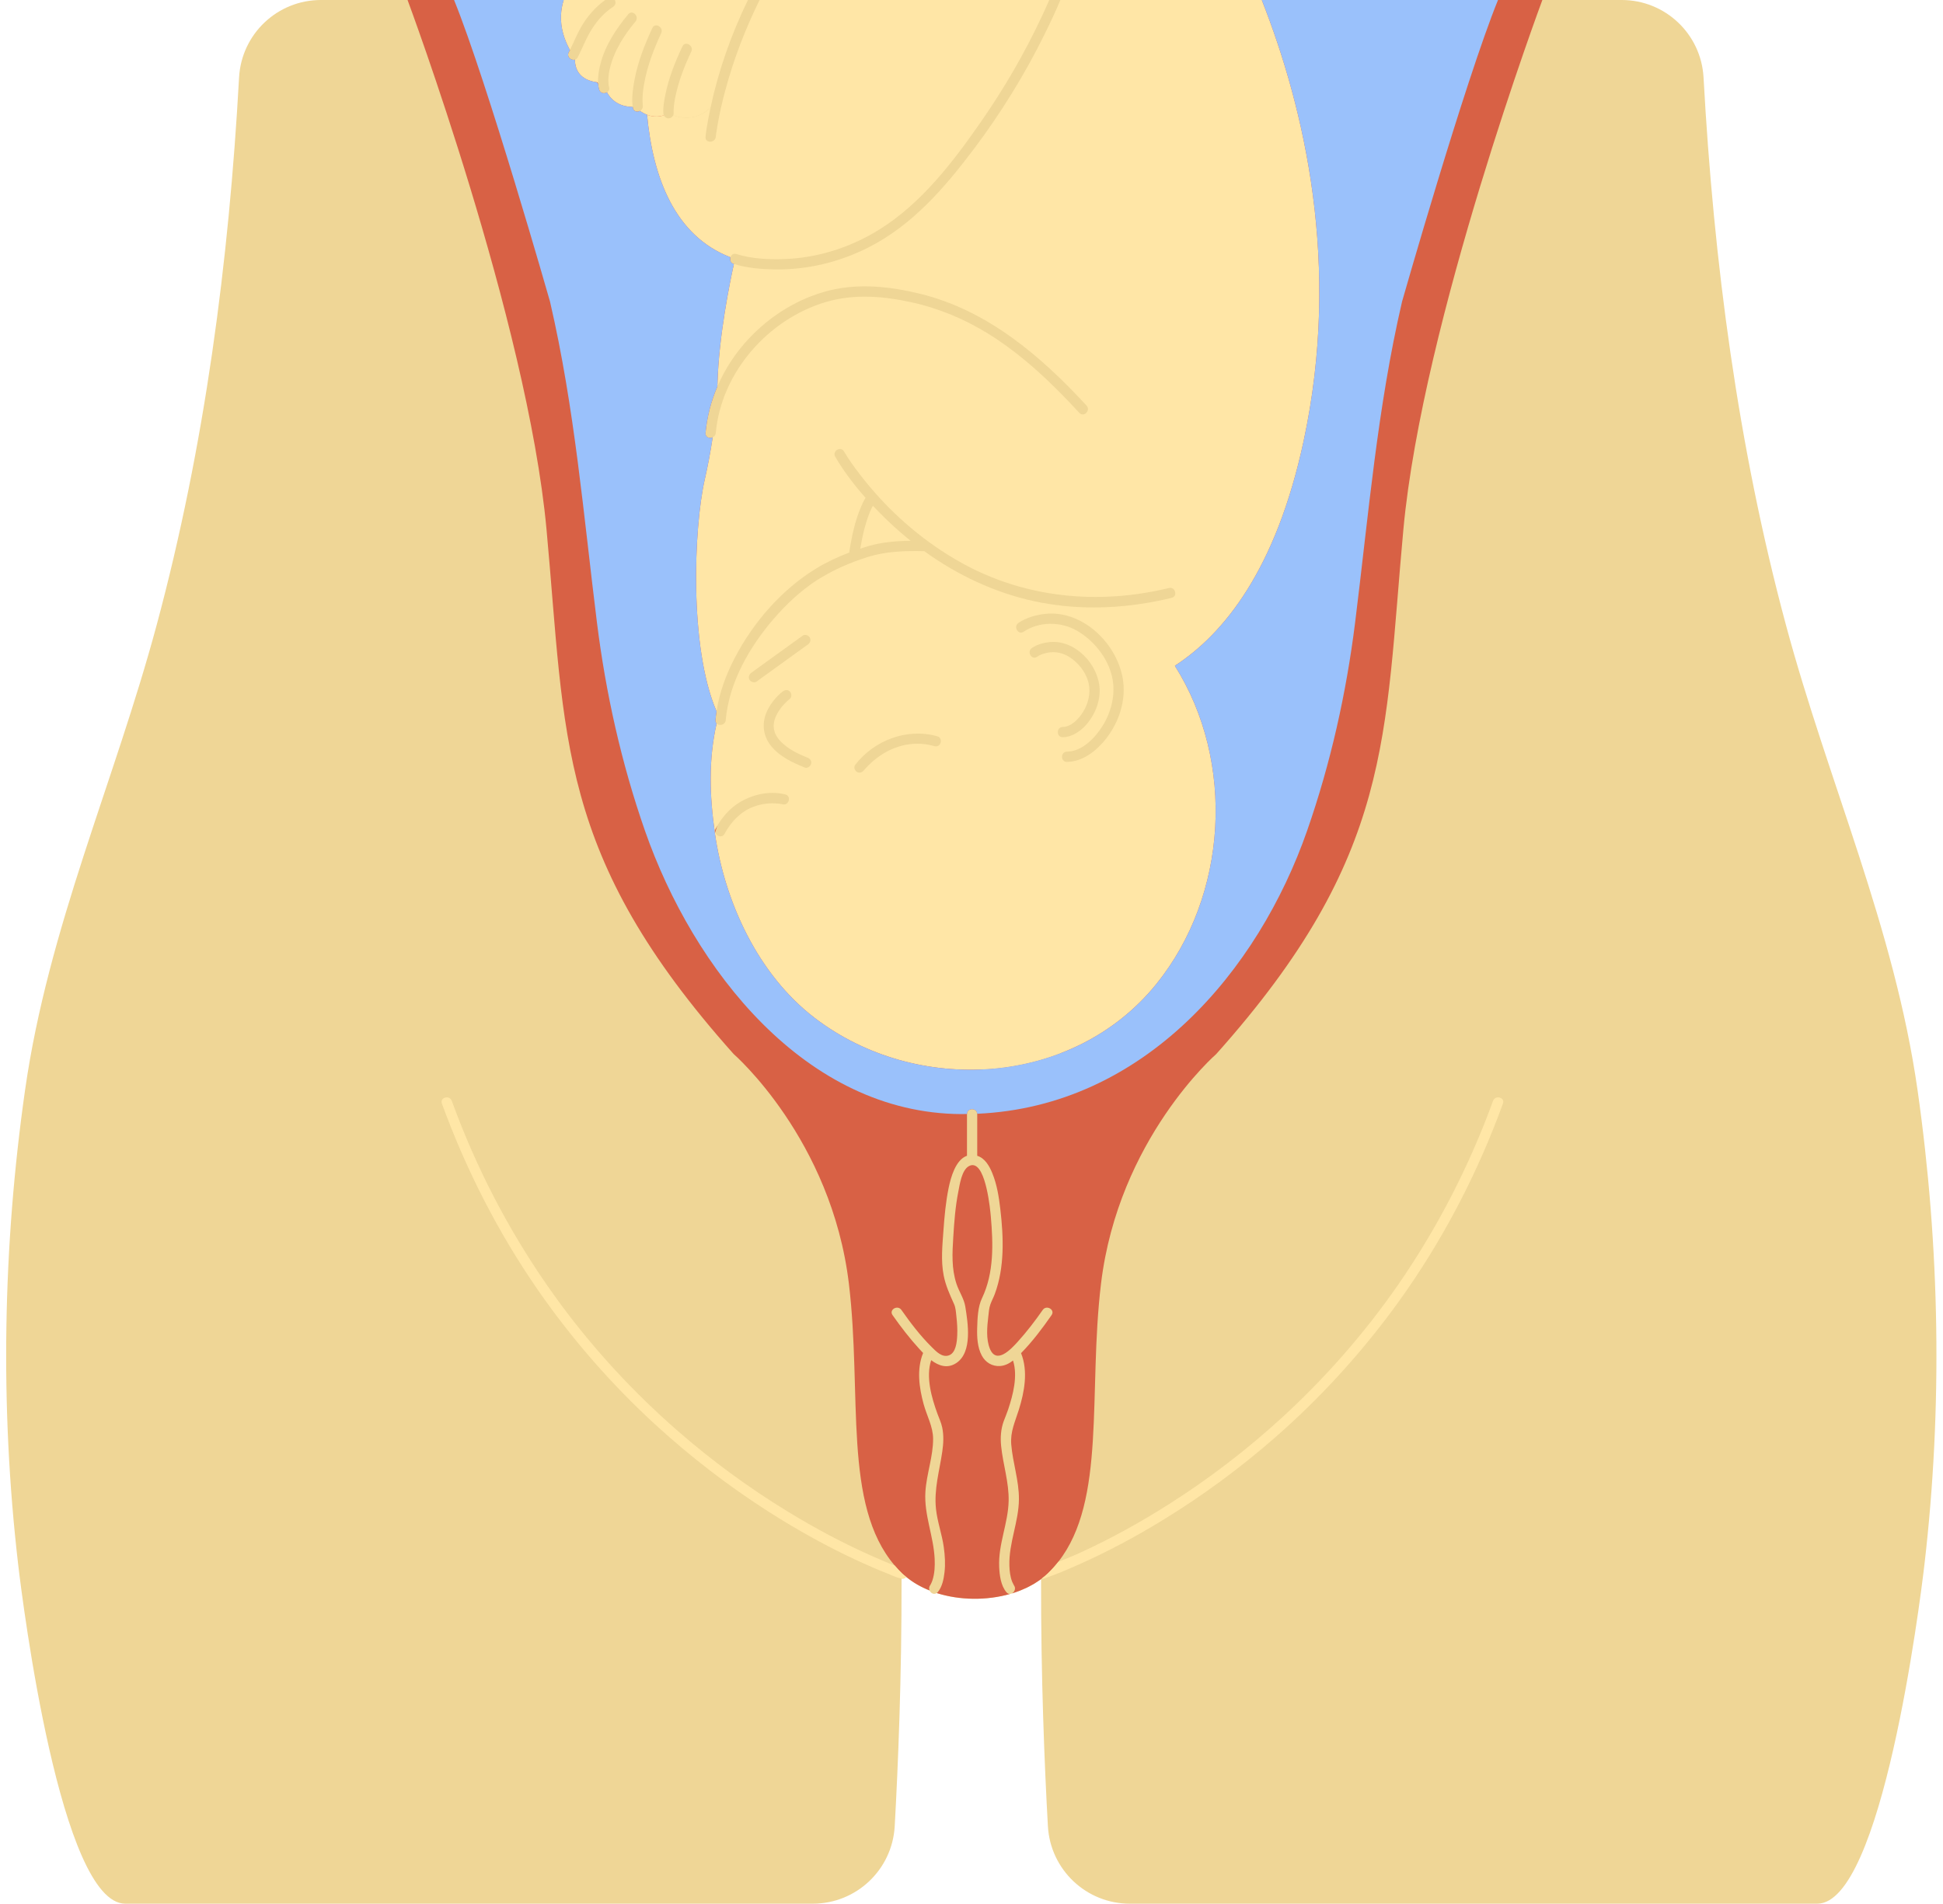
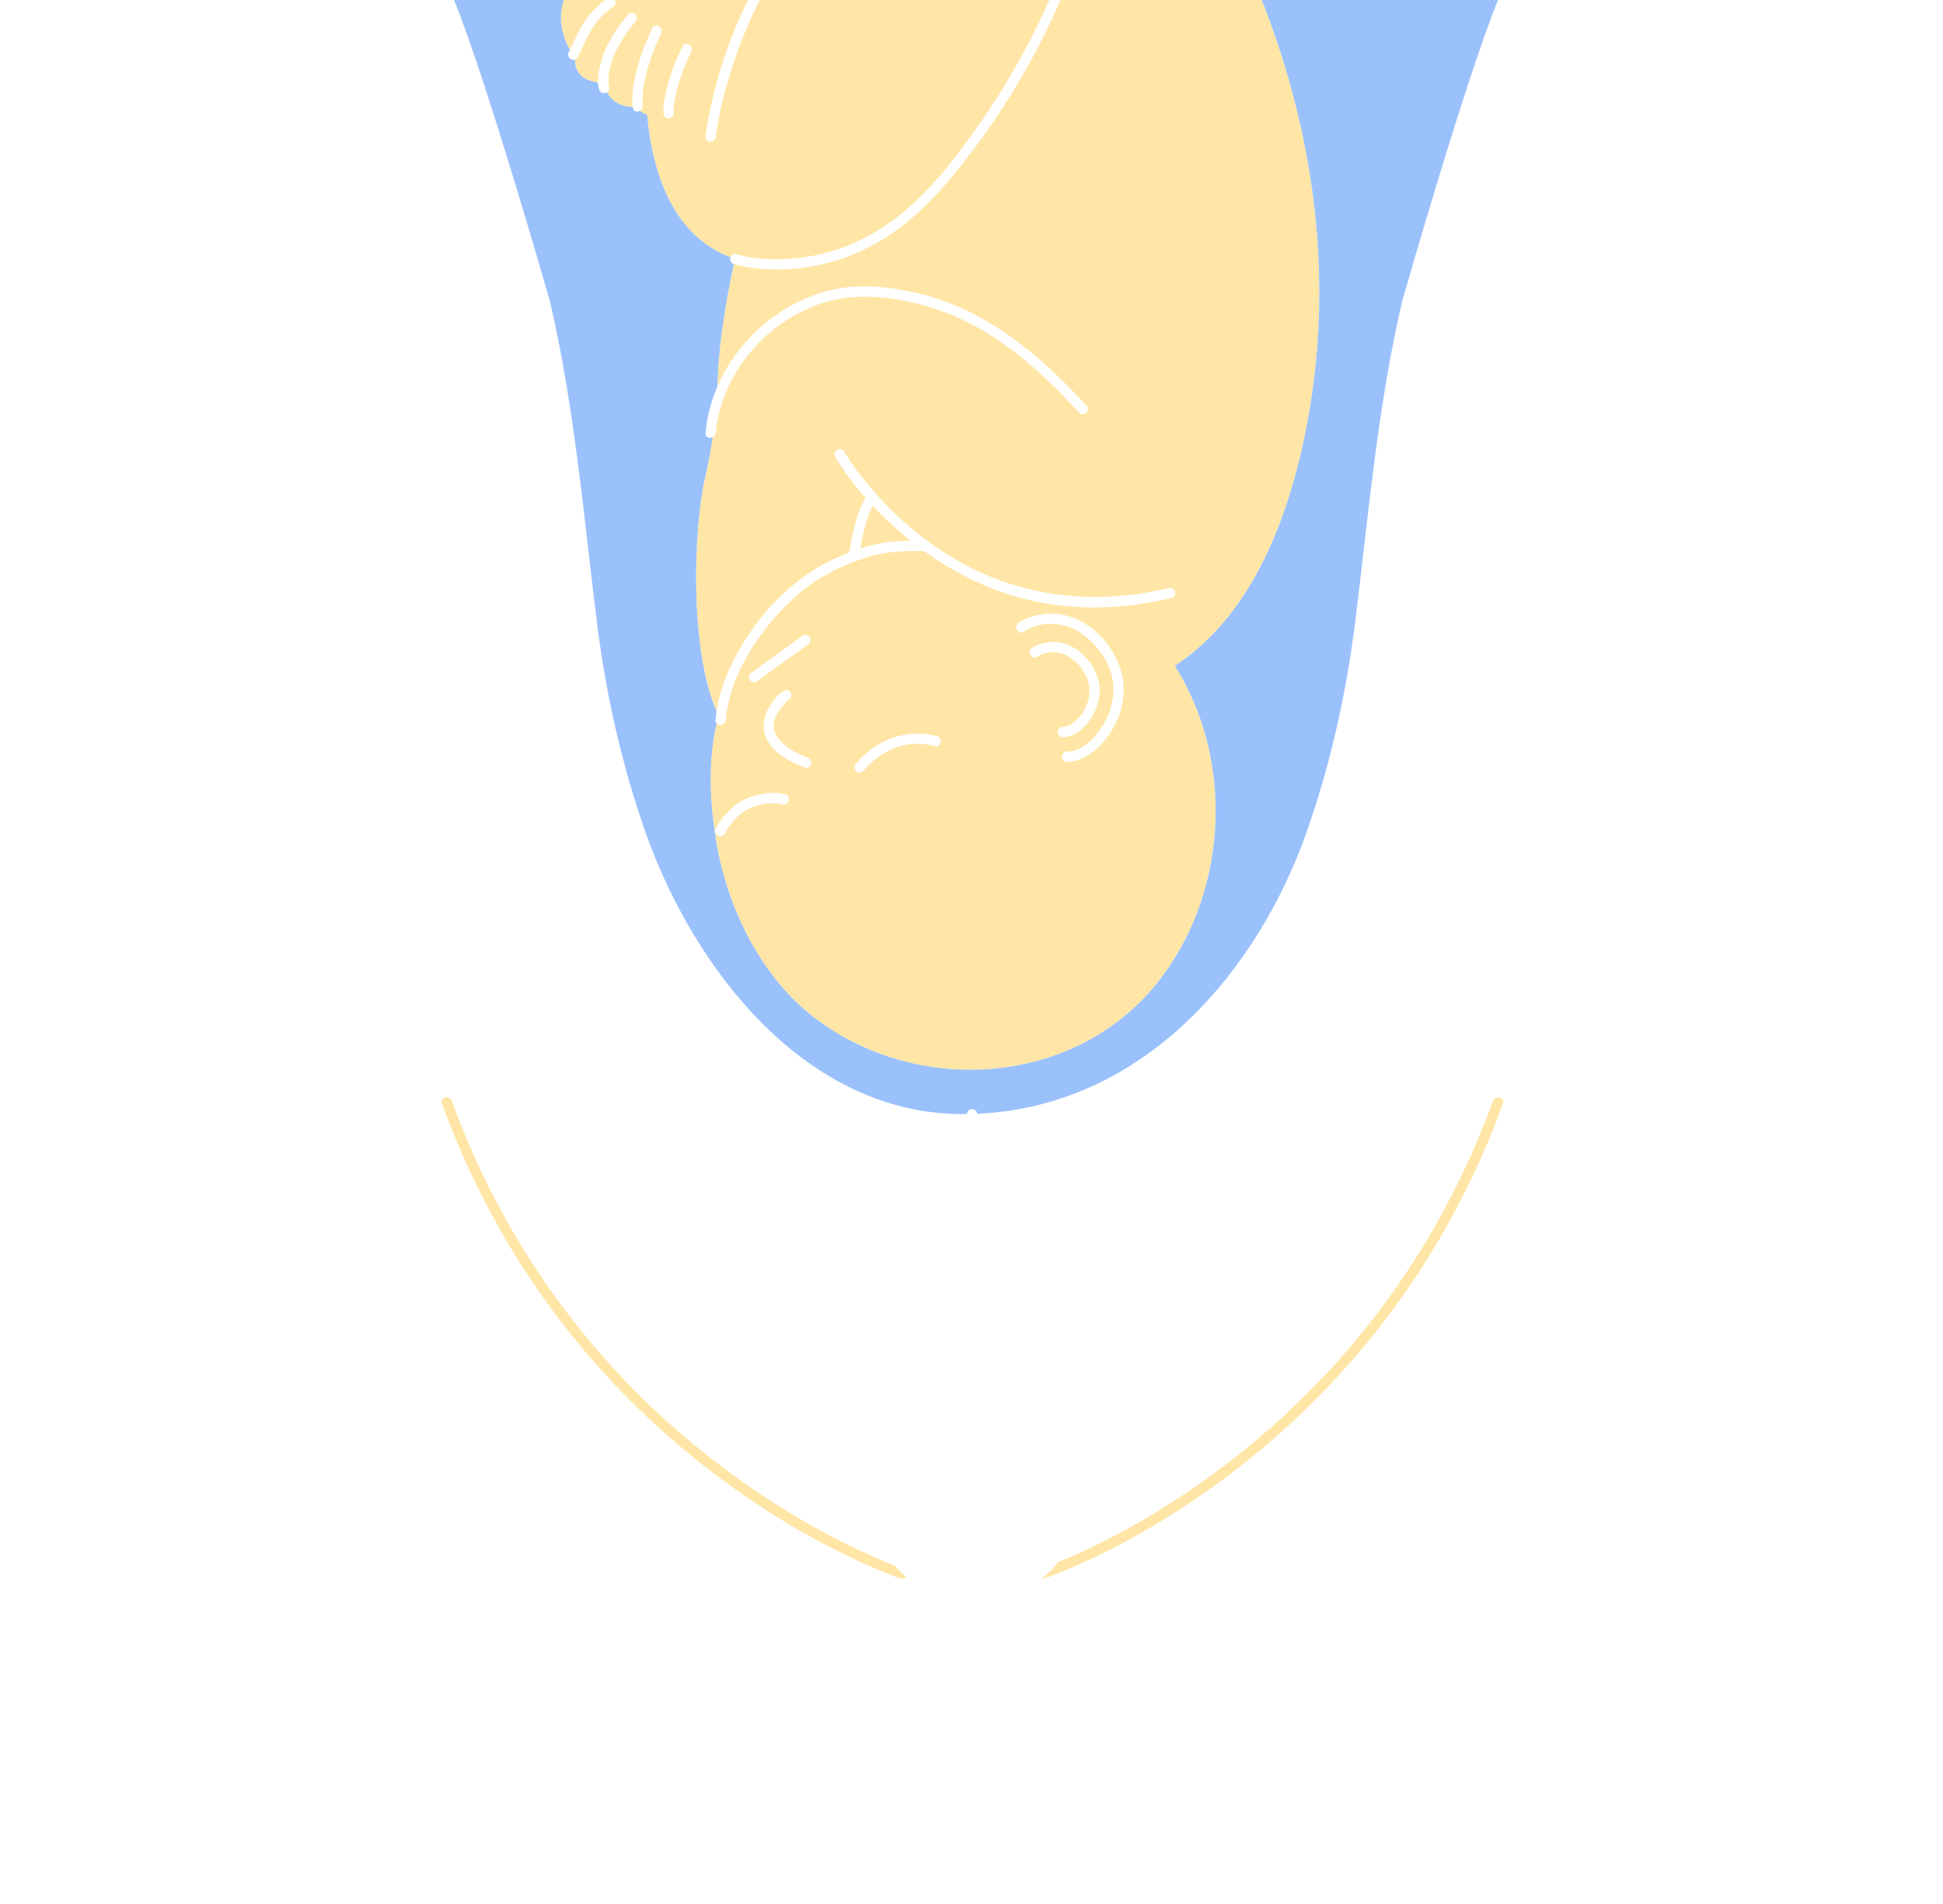
<svg xmlns="http://www.w3.org/2000/svg" fill="#000000" height="493.2" preserveAspectRatio="xMidYMid meet" version="1" viewBox="-1.6 0.0 503.3 493.2" width="503.3" zoomAndPan="magnify">
  <g id="change1_1">
-     <path d="M496.895,405.269c-1.214,10.438-11.042,87.885-27.753,87.885H291.055 c-11.28,0-20.585-8.814-21.214-20.077c-0.865-15.48-1.819-38.512-1.775-64 c-2.177,1.635-4.767,2.86-7.564,3.709c-0.123,0.063-0.255,0.094-0.388,0.112 c-6.081,1.756-13.086,1.691-19.086-0.216c-0.691,0.5-1.528,0.055-1.831-0.665 c-2.258-0.896-4.316-2.075-6.077-3.533c-0.247,0.356-0.666,0.553-1.186,0.453 c0.048,25.543-0.908,48.631-1.774,64.14c-0.629,11.263-9.934,20.077-21.214,20.077H30.857 c-16.71,0-26.538-77.448-27.753-87.885c-4.73-40.658-3.993-82.349,1.785-122.858 c6.019-42.201,23.132-79.736,34.113-120.576c12.434-46.241,18.693-93.98,21.325-141.764 C60.948,8.81,70.251,0,81.528,0c6.408,0,14.037,0,22.442,0V0h4.496c36.379,0,85.098,0,113.454,0h29.026h27.135 c28.356,0,77.074,0,113.453,0h6.387c7.653,0,14.631,0,20.551,0c11.277,0,20.58,8.81,21.2,20.07 c2.632,47.784,8.891,95.523,21.325,141.764c10.982,40.84,28.094,78.375,34.113,120.576 C500.888,322.92,501.625,364.611,496.895,405.269z" fill="#efd696" />
-   </g>
+     </g>
  <g id="change2_1">
-     <path d="M259.108,412.481c0.276,0.326,0.599,0.452,0.912,0.44c-6.059,1.729-13.023,1.658-18.992-0.239 c0.086-0.062,0.176-0.106,0.256-0.201c1.177-1.391,1.565-3.398,1.771-5.147c0.256-2.18,0.115-4.372-0.185-6.54 c-0.463-3.347-1.665-6.548-2.021-9.905c-0.541-5.109,0.908-9.877,1.635-14.869c0.302-2.073,0.406-4.147-0.018-6.213 c-0.259-1.262-0.815-2.405-1.251-3.607c-1.488-4.097-3.053-9.493-1.609-13.843 c1.932,1.45,4.178,2.265,6.49,0.75c4.289-2.812,3.002-10.514,2.348-14.629 c-0.331-2.082-1.624-3.878-2.283-5.889c-1.316-4.016-1.09-7.963-0.833-12.12 c0.242-3.928,0.537-7.885,1.303-11.75c0.365-1.839,0.863-5.603,2.744-6.632c0.258-0.141,0.505-0.222,0.741-0.253 c0.075,0.004,0.145-0,0.22-0.007c3.499,0.02,4.572,11.643,4.719,13.321c0.619,7.043,0.845,14.605-2.281,21.136 c-1.095,2.287-1.18,5.233-1.254,7.746c-0.07,2.371,0.057,5.001,1.202,7.14c0.944,1.763,2.686,2.829,4.7,2.701 c1.293-0.082,2.395-0.662,3.385-1.425c1.282,4.008-0.001,8.86-1.26,12.674c-0.343,1.04-0.786,2.031-1.159,3.056 c-0.739,2.03-0.878,4.23-0.668,6.367c0.475,4.823,2.065,9.427,1.949,14.322 c-0.138,5.79-2.715,11.18-2.451,17.047C257.318,408.08,257.641,410.748,259.108,412.481z M397.921,0L397.921,0 c-0.001,0.004-30.995,83.098-35.994,137.088c-4.999,53.991-2.499,84.486-48.492,135.977 c0,0-25.339,21.996-29.839,59.49c-3.383,28.194,1.431,56.104-11.065,72.042c-0.837,1.068-1.751,2.082-2.751,3.038 c-0.493,0.472-1.029,0.906-1.579,1.327c-0.047,0.036-0.088,0.079-0.136,0.114c0,0-0,0-0,0 c-0.322,0.242-0.67,0.456-1.009,0.68c-0.275,0.182-0.543,0.37-0.829,0.541 c-0.419,0.25-0.857,0.479-1.297,0.704c-0.204,0.105-0.406,0.212-0.614,0.312c-0.518,0.246-1.048,0.477-1.589,0.691 c-0.115,0.046-0.231,0.09-0.346,0.135c-0.615,0.234-1.24,0.453-1.879,0.647c0.707-0.36,1.162-1.381,0.484-2.183 c0.04,0.047,0.05,0.06,0.074,0.09c-0.027-0.038-0.054-0.081-0.075-0.123c-0.144-0.298-0.319-0.605-0.398-0.808 c-0.516-1.328-0.684-2.784-0.724-4.197c-0.165-5.887,2.43-11.331,2.471-17.189 c0.034-4.855-1.603-9.413-1.99-14.202c-0.267-3.304,0.997-5.883,1.951-8.92c1.461-4.65,2.473-10.055,0.588-14.717 c2.939-2.994,5.516-6.419,7.909-9.857c0.979-1.406-1.323-2.735-2.293-1.34c-1.997,2.869-4.141,5.67-6.491,8.26 c-1.678,1.849-5.472,5.953-7.183,1.823c-1.05-2.534-0.73-5.717-0.427-8.36c0.124-1.084,0.187-2.19,0.551-3.191 c0.326-0.896,0.793-1.75,1.128-2.648c2.587-6.947,2.282-14.773,1.435-22.027c-0.366-3.132-0.866-6.33-2.065-9.266 c-0.742-1.818-1.875-3.877-3.879-4.51c-0.012-0.004-0.022-0.004-0.034-0.008c0-3.107,0-6.215,0-9.322 c0-0.494,0-0.988,0-1.482c0-0.032-0.015-0.052-0.017-0.083c-0.094-1.604-2.597-1.594-2.633,0.052 c-0,0.012-0.006,0.019-0.006,0.031c0,3.493,0,6.985,0,10.478c0,0.105,0,0.211,0,0.316 c-2.941,1.025-4.196,5.608-4.761,8.382c-0.729,3.578-1.066,7.24-1.325,10.877 c-0.278,3.907-0.709,7.898,0.055,11.772c0.521,2.641,1.589,4.95,2.68,7.376c0.448,0.997,0.489,2.143,0.615,3.252 c0.185,1.625,0.292,3.268,0.21,4.903c-0.081,1.623-0.311,4.549-2.211,5.166c-1.768,0.574-3.277-1.067-4.399-2.175 c-2.934-2.897-5.485-6.247-7.852-9.617c-0.975-1.388-3.279-0.062-2.293,1.341c2.145,3.054,4.447,6.044,6.967,8.797 c0.3,0.328,0.62,0.67,0.956,1.014c-1.722,4.215-1.03,9.01,0.141,13.29c0.811,2.962,2.432,5.808,2.445,8.922 c0.019,4.634-1.708,9.136-1.996,13.762c-0.373,6.001,2.133,11.456,2.398,17.379 c0.082,1.842,0.005,3.721-0.559,5.49c-0.148,0.465-0.25,0.643-0.454,1.082c-0.109,0.234-0.404,0.557-0.091,0.188 c-0.385,0.455-0.392,0.977-0.208,1.414c-2.258-0.896-4.316-2.075-6.077-3.533c-0.339-0.281-0.694-0.546-1.01-0.848 c-0.7-0.669-1.343-1.376-1.962-2.1c-13.468-15.762-8.402-44.219-11.854-72.98 c-4.499-37.494-29.839-59.49-29.839-59.49c-45.992-51.492-43.493-81.986-48.492-135.977 C134.965,83.098,103.971,0.004,103.97,0V0h4.496c11.141,0,23.441,0,35.957,0l1.623,5.684 c0,0-0.559,6.222-0.022,7.264c0.052,0.102-0.013,0.185-0.131,0.261c-0.052,0.106-0.103,0.212-0.159,0.316 c-0.636,1.171,0.611,2.225,1.581,1.93l4.493,3.228l1.519,2.994c0.04,0.53,0.121,1.049,0.271,1.54 c0.3,0.986,1.35,1.112,2.027,0.703h2.574l3.855,3.761c0.083,0.001,0.181,0.007,0.253,0.006 c0.015,0.09,0.015,0.184,0.033,0.273c0.191,0.969,1.121,1.123,1.813,0.771l3.777-0.43l2.443,1.556l-3.639,2.53 l2.07,7.544l14.747,18.872l4.049,7.841c-0.209,0.652,0.002,1.461,0.842,1.727 c0.019,0.006,0.04,0.009,0.059,0.015l1.798,8.039l-3.624,14.373l-2.457,9.342 c-1.631,3.804-2.693,7.85-3.064,12.031c-0.101,1.13,1.029,1.488,1.849,1.118l0.923,4.629l0.875,9.373 l-3.249,32.495l1.375,15.372l1.078,9.12c-0.113,0.747-0.207,1.499-0.272,2.255 c-0.033,0.39,0.091,0.679,0.288,0.889l1.781,7.678l1.25,9.177l-3.467,11.598l3.967,5.682l4.999-4.898 l8.748,13.114l2.875,24.871l57.445,15.997l18.043-16.247l18.747-51.741l4.309-30.181l12.813-35.891l-3.374-69.43 L325.241,0c22.177,0,46.129,0,66.293,0H397.921z M273.564,272.66l-21.093,4.399 C259.698,276.764,266.85,275.297,273.564,272.66z" fill="#d86145" />
-   </g>
+     </g>
  <g id="change3_1">
    <path d="M232.111,407.636c0.315,0.302,0.671,0.567,1.01,0.848c-0,0-0,0-0,0 c-0.074,0.107-0.171,0.191-0.273,0.269c-0.054,0.039-0.111,0.074-0.172,0.102 c-0.041,0.021-0.087,0.031-0.131,0.047c-0.182,0.057-0.384,0.078-0.609,0.035c-0,0-0,0-0,0 c-0.061-0.012-0.113,0.001-0.177-0.02c-0.049-0.016-0.099-0.038-0.149-0.05c-1.141-0.26-2.288-0.829-3.371-1.257 c-2.499-0.988-4.968-2.056-7.409-3.179c-8.012-3.686-15.747-7.982-23.18-12.725 c-10.52-6.712-20.457-14.357-29.645-22.801c-11.348-10.43-21.532-22.119-30.308-34.79 c-10.335-14.92-18.603-31.189-24.83-48.229c-0.589-1.611,1.979-2.298,2.561-0.706 c0.839,2.296,1.711,4.58,2.624,6.849c6.57,16.324,15.21,31.823,25.678,45.969 c8.823,11.921,18.98,22.857,30.149,32.611c8.952,7.817,18.569,14.868,28.716,21.054 c6.959,4.242,14.17,8.098,21.624,11.402c1.923,0.852,3.889,1.705,5.93,2.473 C230.767,406.26,231.411,406.967,232.111,407.636z M385.151,285.179c-6.173,16.894-14.429,32.999-24.69,47.779 c-8.691,12.517-18.806,24.031-30.042,34.322c-9.054,8.293-18.833,15.784-29.197,22.366 c-7.297,4.634-14.882,8.837-22.735,12.455c-2.02,0.931-3.974,1.714-5.956,2.497 c-0.837,1.068-1.751,2.082-2.751,3.038c-0.493,0.472-1.029,0.906-1.579,1.327c0.187,0.032,0.391,0.029,0.619-0.046 c3-0.985,5.924-2.253,8.807-3.529c7.564-3.347,14.878-7.264,21.932-11.578 c10.303-6.3,20.066-13.495,29.155-21.445c11.348-9.927,21.602-21.075,30.558-33.204 c10.556-14.296,19.181-29.947,25.816-46.427c0.913-2.268,1.784-4.552,2.624-6.849 C388.3,284.277,385.734,283.584,385.151,285.179z M223.496,133.228c-0.121,0.318-0.235,0.639-0.346,0.961 c-0.281,0.823-0.531,1.657-0.758,2.497c-0.484,1.794-0.843,3.617-1.158,5.448c0.807-0.262,1.615-0.531,2.419-0.754 c3.479-0.966,7.048-1.25,10.632-1.284c-2.075-1.666-4.08-3.42-5.998-5.263 c-1.276-1.226-2.543-2.496-3.782-3.806c-0.259,0.477-0.5,0.964-0.715,1.461c-0.06,0.139-0.062,0.144-0.006,0.014 c-0.032,0.077-0.064,0.155-0.095,0.233C223.625,132.898,223.559,133.062,223.496,133.228z M180.626,29.259 c-0,0-0,0-0.001,0c0-0,0-0,0.001-0 C180.626,29.259,180.626,29.259,180.626,29.259z M187.603,66.642c0.196-0.611,0.758-1.084,1.548-0.834 c3.887,1.232,8.225,1.437,12.262,1.31c8.728-0.276,17.228-2.991,24.641-7.579 c10.982-6.796,19.182-17.54,26.458-28.005c5.939-8.541,11.197-17.575,15.62-26.992 c0.704-1.5,1.394-3.016,2.061-4.542c-11.309,0-18.691,0-18.691,0h-0.556c0,0-26.367,0-55.788,0 c-3.727,7.537-6.748,15.425-8.92,23.549c-0.781,2.922-1.458,5.876-1.976,8.857 c-0.122,0.702-0.304,1.865-0.363,2.309c0.003-0.022-0.064,0.498-0.086,0.729c-0.167,1.688-2.823,1.7-2.656,0 c0.149-1.513,0.408-3.022,0.683-4.516c0.19-1.035,0.407-2.066,0.627-3.096c-0.569,0.574-1.175,1.061-1.84,1.427 c0.24-0.064-0.277,0.152-0.001,0c-3.05,1.859-6.169,1.208-7.832,0.614 c-0.216,0.46-0.731,0.793-1.224,0.793c-0.568,0-0.99-0.341-1.195-0.81c-1.636,0.548-3.143,0.341-4.369-0.131 C167.537,46.071,173.207,61.087,187.603,66.642z M209.329,263.613c-14.546-11.174-23.191-29.872-25.743-47.739 c-1.393-9.75-1.686-19.036,0.437-28.453c0.662,0.71,2.256,0.416,2.368-0.889 c0.834-9.743,6.18-18.993,12.461-26.265c3.264-3.779,6.971-7.238,11.155-9.981 c0.416-0.273,0.86-0.507,1.288-0.765c3.635-2.191,7.633-3.871,11.656-5.159c4.859-1.555,9.815-1.698,14.87-1.579 c0.544,0.392,1.087,0.786,1.64,1.165c8.661,5.943,18.406,10.254,28.795,12.195 c7.191,1.344,14.489,1.535,21.715,0.795c4.007-0.41,7.992-1.098,11.921-2.055c1.66-0.405,0.957-2.966-0.706-2.561 c-4.562,1.112-9.174,1.828-13.784,2.141c-13.507,0.916-27-1.672-39.177-8.236 c-1.452-0.783-2.875-1.622-4.276-2.496c-8.801-5.484-16.574-12.684-22.865-20.9 c-1.437-1.877-2.857-3.814-4.044-5.864c-0.856-1.479-3.152-0.143-2.293,1.34 c2.186,3.777,4.908,7.334,7.861,10.65c-0.443,0.698-0.8,1.472-1.111,2.189 c-1.65,3.805-2.502,7.917-3.123,12.001c-2.974,1.135-5.89,2.493-8.538,4.106 c-8.964,5.459-16.354,14.004-21.163,23.276c-2.242,4.323-3.938,8.936-4.667,13.748 c-7.141-16.626-5.882-47.608-3.055-60.053c0.823-3.621,1.512-7.269,2.054-10.938 c0.415-0.188,0.757-0.549,0.807-1.118c1.394-15.677,13.566-29.507,28.513-33.927 c7.291-2.156,14.833-1.543,22.171,0.066c7.093,1.555,13.795,4.356,19.958,8.187 c8.865,5.51,16.482,12.809,23.524,20.454c1.161,1.26,3.035-0.622,1.878-1.878 c-11.897-12.914-25.752-24.74-43.189-28.984c-7.651-1.862-15.757-2.757-23.478-0.832 c-7.936,1.979-15.209,6.479-20.786,12.429c-3.437,3.667-6.222,7.886-8.182,12.455 c0.009-0.256,0.025-0.511,0.032-0.767c0.327-12.38,3.298-26.681,4.251-30.987c3.357,1.054,7.075,1.352,10.566,1.408 c8.387,0.135,16.737-1.875,24.214-5.654c11.488-5.805,19.899-15.586,27.509-25.715 c6.946-9.245,13.05-19.139,18.17-29.508c1.441-2.918,2.841-5.894,4.116-8.915c14.178,0,33.489,0,52.161,0 c11.03,27.975,20.653,68.656,10.819,114.349c-7.144,33.193-20.609,49.848-33.341,58.122 c15.735,24.877,13.747,59.502-4.794,82.446C276.44,281.503,235.822,283.964,209.329,263.613z M192.549,176.09 c0.336,0.573,1.232,0.898,1.817,0.476c3.885-2.805,7.77-5.61,11.655-8.416c0.552-0.398,1.103-0.797,1.655-1.195 c0.581-0.419,0.863-1.155,0.476-1.817c-0.336-0.573-1.232-0.898-1.817-0.476 c-3.885,2.805-7.77,5.61-11.655,8.416c-0.552,0.398-1.103,0.797-1.655,1.195 C192.445,174.693,192.163,175.429,192.549,176.09z M201.823,205.795c-4.564-1.135-9.745,0.264-13.37,3.126 c-1.952,1.541-3.485,3.56-4.663,5.738c-0.813,1.504,1.479,2.846,2.293,1.341c1.661-3.072,4.132-5.747,7.452-6.989 c2.196-0.821,4.209-1.058,6.554-0.824c0.093,0.009,0.185,0.021,0.278,0.031c0.132,0.021,0.265,0.04,0.396,0.065 c0.118,0.022,0.237,0.044,0.354,0.073C202.776,208.768,203.483,206.208,201.823,205.795z M207.575,196.268 c-2.498-0.993-5.08-2.245-6.964-4.212c-0.573-0.598-1.047-1.251-1.393-2.02c-0.206-0.456-0.387-1.301-0.403-1.757 c-0.043-1.203,0.315-2.331,0.896-3.39c0.298-0.544,0.644-1.061,1.019-1.555c0.042-0.053,0.102-0.129,0.132-0.165 c0.085-0.102,0.169-0.203,0.256-0.304c0.179-0.208,0.364-0.411,0.554-0.609c0.416-0.435,0.853-0.863,1.328-1.234 c0.569-0.446,0.458-1.409,0-1.878c-0.552-0.564-1.316-0.44-1.878,0c-1.49,1.166-2.798,2.754-3.703,4.405 c-1.809,3.3-1.595,6.94,0.846,9.861c2.194,2.626,5.494,4.183,8.605,5.419c0.671,0.267,1.452-0.292,1.633-0.927 C208.717,197.149,208.238,196.532,207.575,196.268z M241.178,190.731c-7.822-2.218-16.361,1.036-21.271,7.431 c-0.44,0.573-0.084,1.481,0.476,1.817c0.68,0.407,1.382,0.09,1.817-0.476c-0.462,0.601,0.089-0.093,0.203-0.224 c0.321-0.367,0.658-0.72,1.005-1.063c1.111-1.097,2.328-2.071,3.652-2.899c4.069-2.546,8.768-3.342,13.412-2.025 C242.119,193.759,242.822,191.197,241.178,190.731z M273.692,190.971c2.625-0.03,4.949-1.783,6.522-3.76 c1.954-2.456,3.168-5.589,3.025-8.757c-0.287-6.362-6.364-12.818-12.993-12.116 c-1.557,0.165-3.232,0.622-4.545,1.514c-1.405,0.955-0.078,3.257,1.34,2.293c0.816-0.555,1.31-0.716,2.282-0.964 c1.883-0.481,3.856-0.224,5.558,0.716c2.664,1.471,4.901,4.25,5.537,7.244c0.536,2.523-0.155,5.176-1.499,7.333 c-1.088,1.747-3.01,3.816-5.228,3.842C271.984,188.335,271.979,190.991,273.692,190.971z M289.454,177.76 c-0.515-9.94-10.084-19.904-20.409-18.727c-2.341,0.267-4.855,0.989-6.827,2.33 c-1.405,0.955-0.078,3.257,1.341,2.293c3.985-2.709,9.536-2.664,13.656-0.357 c4.435,2.483,8.188,7.14,9.275,12.137c0.942,4.33-0.176,8.894-2.488,12.61 c-1.929,3.101-5.287,6.626-9.221,6.671c-1.708,0.019-1.712,2.675,0,2.656c4.067-0.046,7.617-2.854,10.037-5.904 C287.862,187.633,289.709,182.693,289.454,177.76z" fill="#ffe6a6" />
  </g>
  <g id="change4_1">
    <path d="M192.136,0c-4.316,8.877-7.622,18.233-9.669,27.832c-0.569,0.574-1.175,1.061-1.84,1.427 c0,0-0,0-0,0c-3.05,1.859-6.169,1.209-7.833,0.614c0.078-0.166,0.121-0.345,0.104-0.535 c-0.029-0.328-0.015-0.663-0-0.991c0.019-0.432,0.062-0.862,0.108-1.292c0.005-0.044,0.015-0.127,0.021-0.174 c0.021-0.15,0.043-0.3,0.066-0.449c0.036-0.232,0.079-0.463,0.121-0.694c0.014-0.075,0.025-0.151,0.04-0.226 c0.804-4.222,2.382-8.282,4.215-12.154c0.727-1.537-1.562-2.886-2.293-1.341 c-1.894,4.001-3.569,8.189-4.431,12.547c-0.016,0.081-0.036,0.16-0.052,0.241c-0.277,1.451-0.581,3.043-0.45,4.533 c0.016,0.182,0.062,0.357,0.133,0.518c-1.636,0.548-3.143,0.341-4.369-0.131c-0.728-0.28-1.351-0.646-1.852-0.995 c0.483-0.245,0.838-0.733,0.748-1.393c0.001-0.005,0-0.02,0-0.033c-0.003-0.018,0.004-0.033,0-0.052 c-0.001-0.005-0.001-0.005-0.002-0.01c-0.015-0.285-0.047-0.568-0.056-0.853c-0.035-1.131,0.05-2.313,0.197-3.402 c0.048-0.351,0.114-0.7,0.172-1.05c0.776-4.626,2.489-9.114,4.459-13.339c0.718-1.54-1.571-2.89-2.293-1.341 c-2.007,4.305-3.764,8.816-4.64,13.504c-0.105,0.563-0.204,1.127-0.283,1.695 c-0.235,1.696-0.43,3.514-0.148,5.229c-1.338,0.022-4.777-0.294-6.682-3.766c0.444-0.268,0.731-0.759,0.533-1.409 c-0.032-0.105-0.05-0.213-0.074-0.319c-0.011-0.048-0.025-0.148-0.035-0.22c-0.013-0.121-0.027-0.241-0.036-0.362 c-0.085-1.185,0.029-2.309,0.229-3.312c0.037-0.188,0.095-0.37,0.138-0.556 c1.044-4.544,3.69-8.63,6.633-12.171c1.085-1.305-0.784-3.194-1.878-1.878 c-3.126,3.76-5.992,8.08-7.202,12.886c-0.085,0.337-0.184,0.67-0.252,1.012 c-0.231,1.161-0.421,2.477-0.373,3.746c-0.13-0.012-0.274-0.032-0.416-0.051 c-2.168-0.29-5.527-1.46-5.577-5.831c0.275-0.084,0.532-0.258,0.712-0.59c0.157-0.289,0.297-0.587,0.444-0.882 c0.879-1.771,1.607-3.615,2.58-5.344c1.534-2.724,3.525-5.164,6.17-6.875c0.684-0.442,0.733-1.197,0.444-1.765 C168.568,0,180.522,0,192.136,0z M155.174,0c-3.745,0-7.35,0-10.751,0 c-0.402,1.224-0.653,2.542-0.708,3.999c-0.12,3.198,0.801,6.205,2.309,8.949c1.005-1.965,1.796-4.031,2.905-5.949 C150.518,4.252,152.596,1.844,155.174,0z" fill="#ffe6a6" />
  </g>
  <g id="change5_1">
    <path d="M386.431,0c-8.616,21.213-24.848,78.109-24.848,78.109 c-6.428,27.699-8.671,55.177-12.162,83.143c-2.289,18.334-6.343,36.487-12.433,53.939 c-12.638,36.217-42.169,71.433-85.47,73.334c-0.094-1.604-2.597-1.594-2.633,0.052 c-0.504,0.006-1,0.032-1.507,0.03c-40.369-0.214-69.436-37.647-81.918-73.416 c-6.09-17.453-10.144-35.605-12.433-53.939c-3.491-27.966-5.735-55.444-12.162-83.143 c0,0-16.232-56.896-24.848-78.109c0.001,0,11.796,0,28.407,0c-0.402,1.224-0.653,2.542-0.708,3.999 c-0.12,3.198,0.801,6.205,2.309,8.949c-0.098,0.192-0.187,0.387-0.29,0.576c-0.636,1.171,0.611,2.225,1.581,1.93 c0.05,4.371,3.409,5.541,5.577,5.831c0.145,0.131,0.289,0.263,0.435,0.391c0.04,0.53,0.121,1.049,0.271,1.54 c0.3,0.986,1.35,1.112,2.027,0.703c1.905,3.472,5.344,3.788,6.682,3.766c0.015,0.09,0.015,0.184,0.033,0.273 c0.191,0.969,1.121,1.123,1.813,0.771c0.5,0.349,1.124,0.714,1.852,0.995 c1.531,16.347,7.202,31.363,21.597,36.918c-0.209,0.652,0.002,1.461,0.842,1.727 c0.019,0.006,0.04,0.009,0.059,0.015c-0.953,4.306-3.925,18.607-4.251,30.987 c-0.007,0.256-0.023,0.511-0.032,0.767c-1.631,3.804-2.693,7.85-3.064,12.031c-0.101,1.13,1.029,1.488,1.849,1.118 c-0.542,3.668-1.231,7.317-2.054,10.938c-2.827,12.445-4.086,43.427,3.055,60.053 c-0.113,0.747-0.207,1.499-0.272,2.255c-0.033,0.39,0.091,0.679,0.288,0.889 c-2.123,9.417-1.829,18.702-0.437,28.453c2.551,17.867,11.197,36.565,25.743,47.739 c26.494,20.351,67.112,17.89,88.596-8.696c18.541-22.944,20.528-57.569,4.794-82.446 c12.732-8.274,26.197-24.928,33.341-58.122c9.834-45.693,0.212-86.374-10.819-114.349 C356.757,0,386.43,0,386.431,0z" fill="#9ac1fb" />
  </g>
</svg>